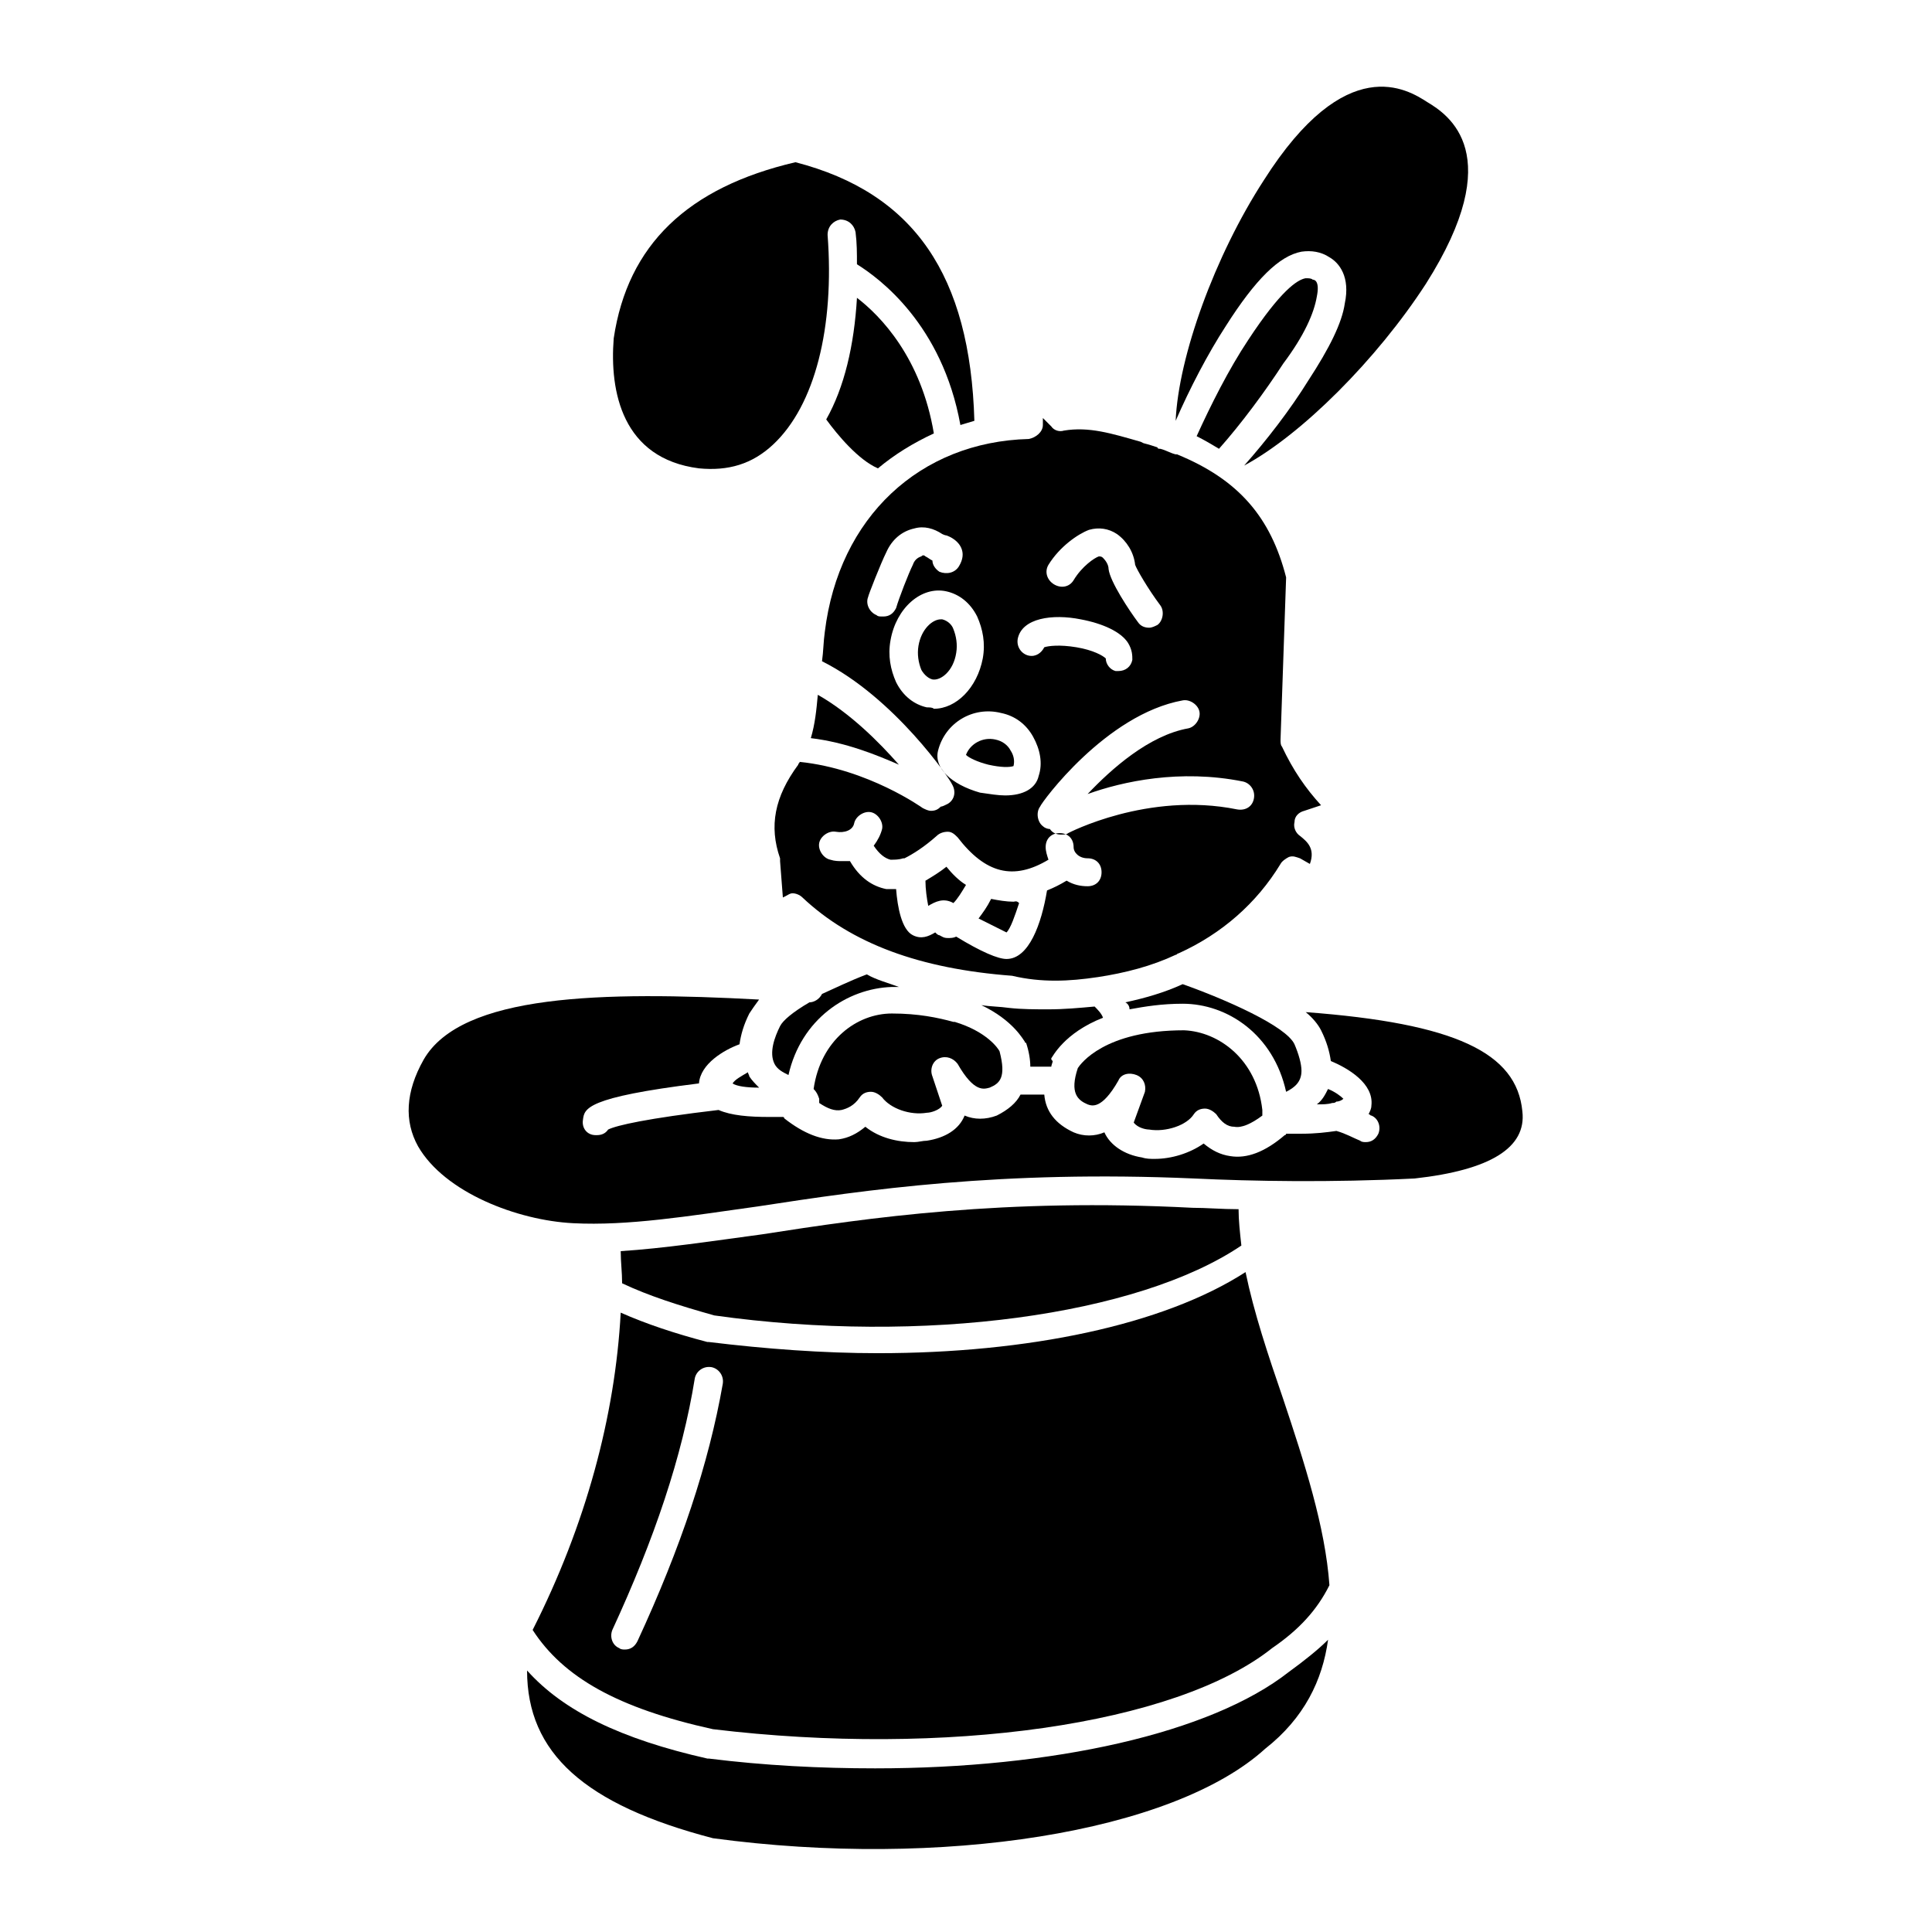
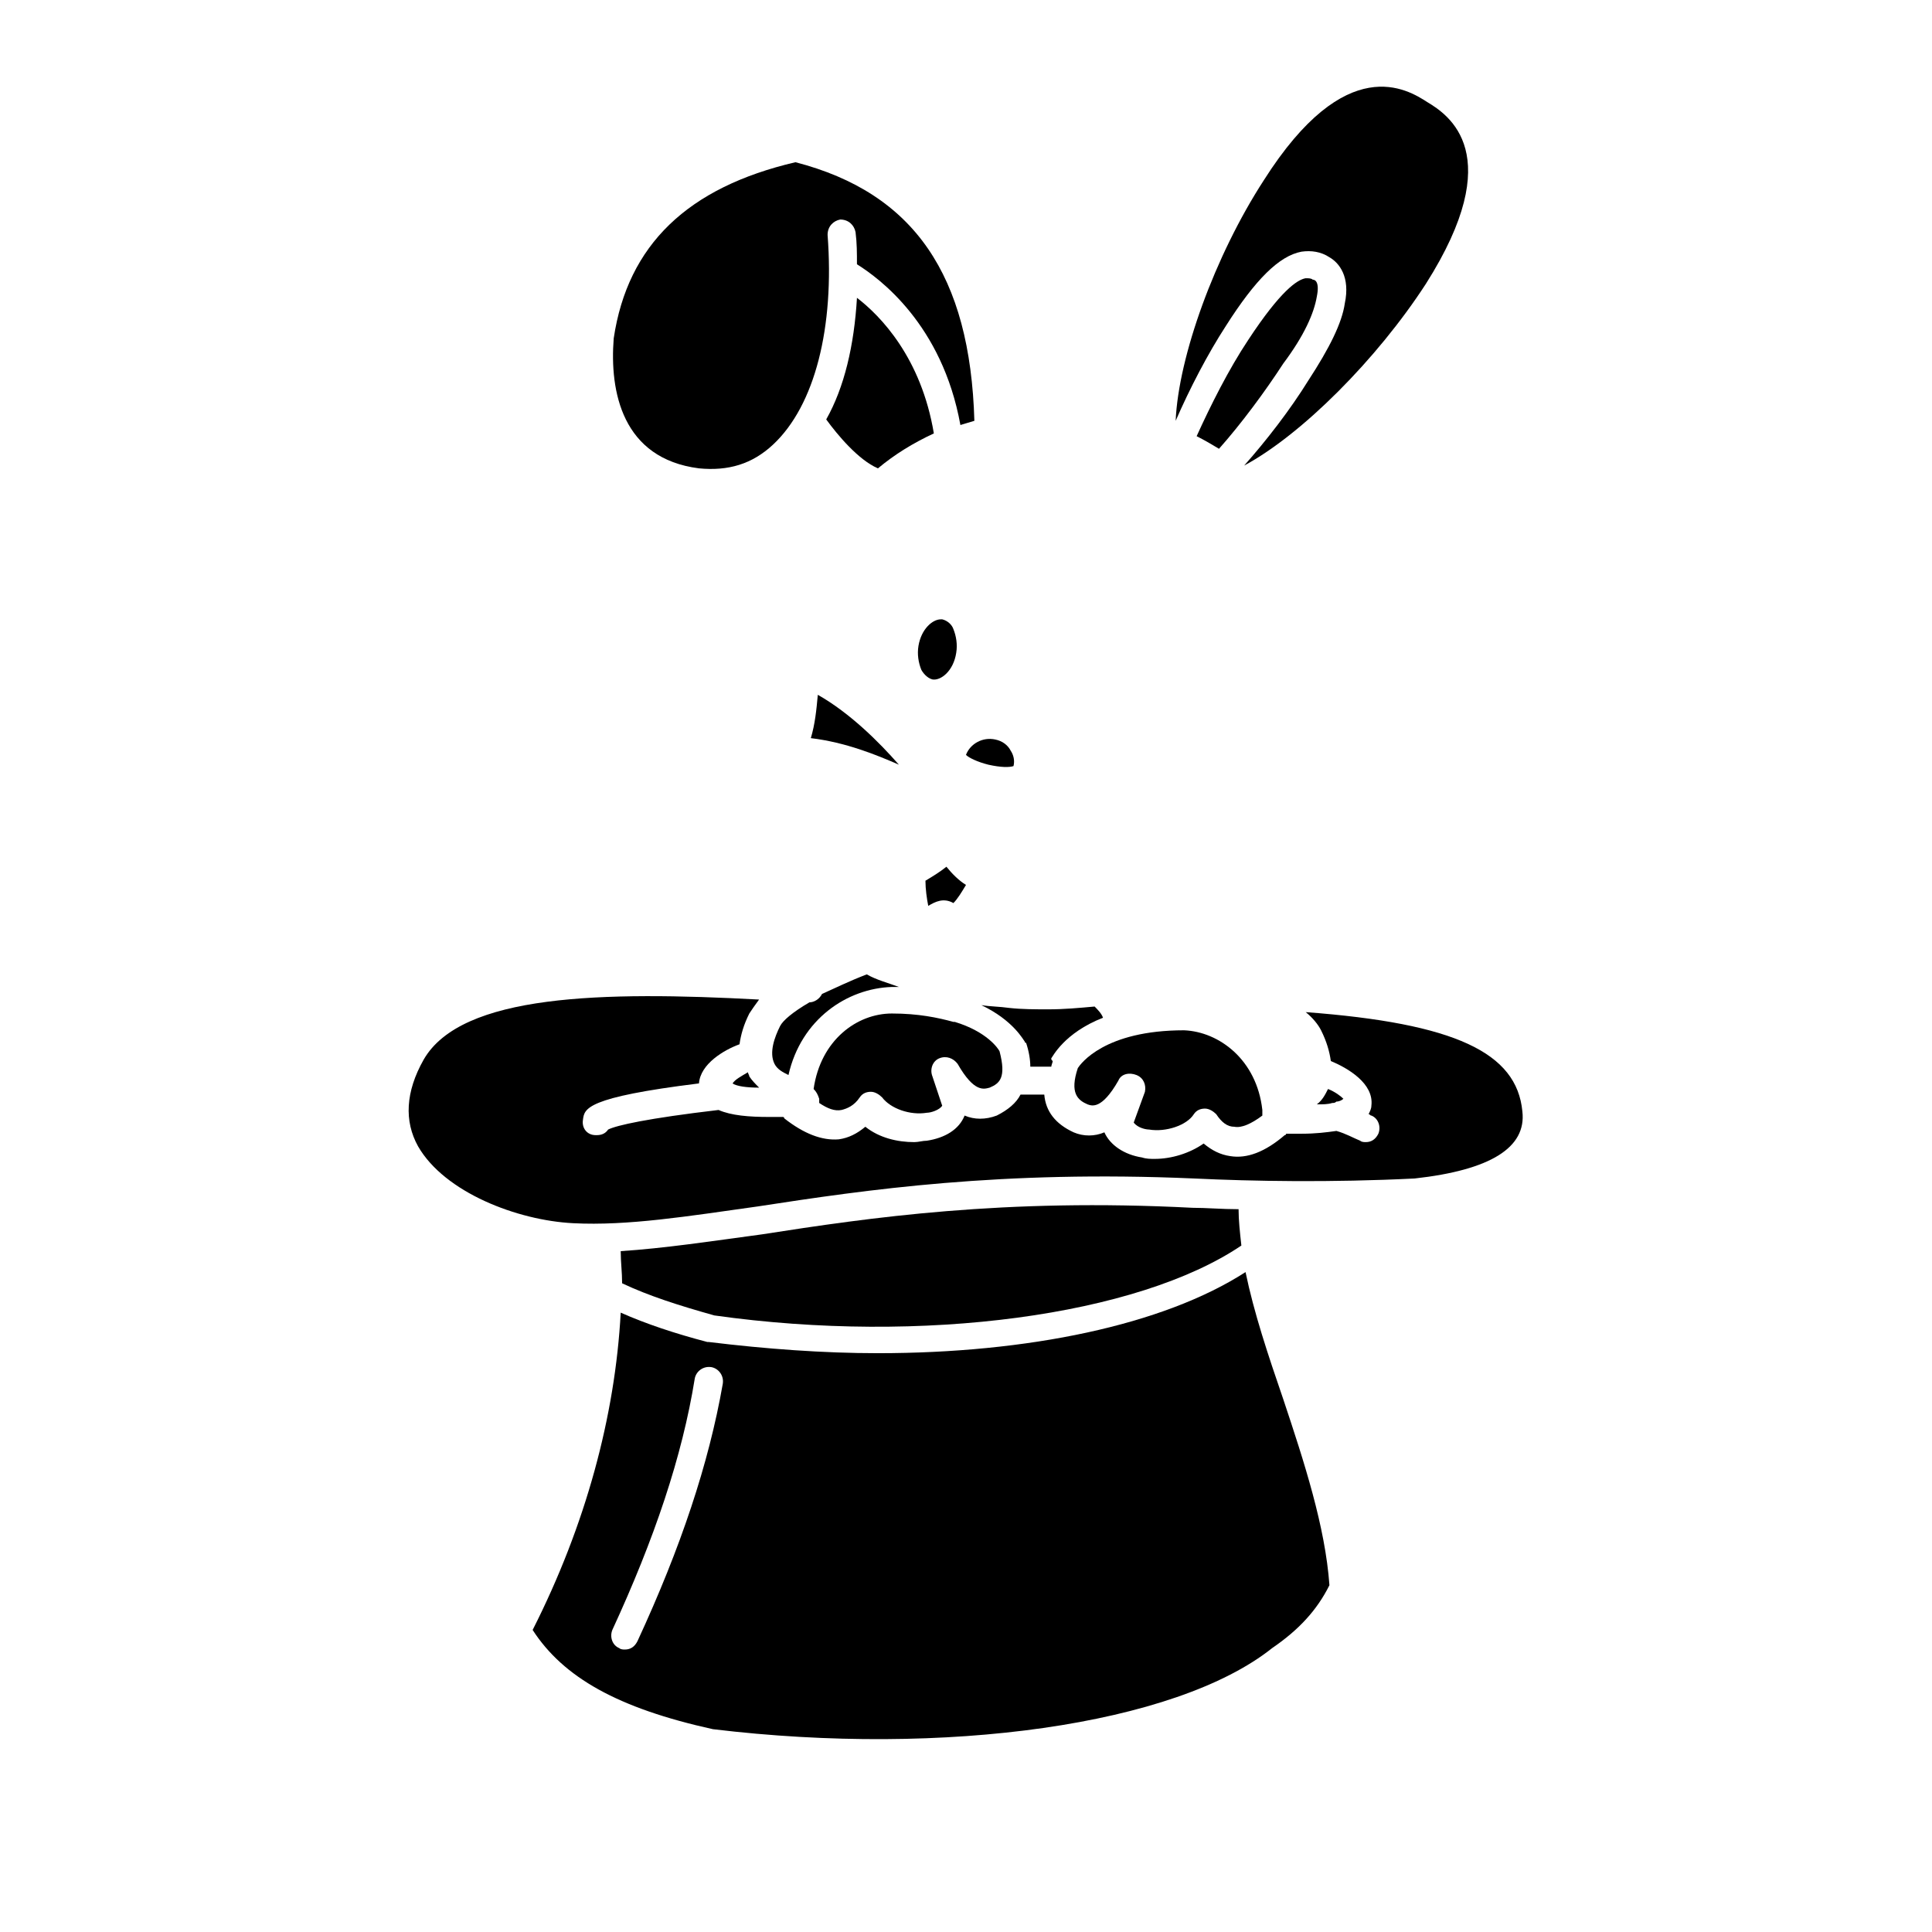
<svg xmlns="http://www.w3.org/2000/svg" fill="#000000" width="800px" height="800px" version="1.1" viewBox="144 144 512 512">
  <g>
    <path d="m360.73 328.13c-0.371 4.074-0.742 7.781-1.852 11.484 9.262 1.113 17.41 4.445 23.34 7.039-5.188-5.93-12.969-13.707-21.488-18.523z" />
    <path d="m391.48 258.86c-3.336-20.004-14.078-31.117-20.375-35.934-0.742 12.594-3.336 23.707-8.148 32.23 2.965 4.074 8.52 10.742 13.707 12.965 4.445-3.707 9.262-6.672 14.816-9.262z" />
    <path d="m391.48 290.71 3.336 1.855z" />
    <path d="m393.7 308.13h-0.371c-2.223 0-5.188 2.594-5.926 7.039-0.371 2.223 0 4.445 0.742 6.297 0.371 0.742 1.48 2.223 2.965 2.594 2.223 0.371 5.559-2.223 6.297-7.039 0.371-2.223 0-4.445-0.742-6.297-0.371-1.113-1.48-2.227-2.965-2.594z" />
    <path d="m422.6 424.45c0.371-0.371 3.336-6.668 13.707-10.742-0.371-1.113-1.48-2.223-2.223-2.965-4.074 0.371-8.148 0.742-12.227 0.742-3.336 0-7.039 0-10.371-0.371-2.594-0.371-5.188-0.371-7.41-0.742 8.52 4.074 11.113 9.262 11.484 9.633 0 0 0 0.371 0.371 0.371 0.742 2.223 1.113 4.445 1.113 6.297h5.559c0-0.371 0.371-1.113 0.371-1.48-0.375-0.371-0.375-0.371-0.375-0.742z" />
    <path d="m492.98 222.55c0.742-3.703-0.371-4.445-1.113-4.445-0.371-0.371-1.113-0.371-1.852-0.371-2.223 0.371-6.668 3.336-15.188 16.301-5.188 7.781-10.004 17.41-13.707 25.562 2.223 1.113 4.074 2.223 5.926 3.336 5.926-6.668 12.227-15.188 17.039-22.598 5.562-7.414 8.152-13.34 8.895-17.785z" />
    <path d="m342.58 429.27c0-0.371-0.371-0.742-0.371-1.113-1.852 1.113-3.336 1.852-4.074 2.965 1.113 0.742 3.703 1.113 7.039 1.113-1.109-1.113-1.852-1.855-2.594-2.965z" />
-     <path d="m443.34 411.48c4.074-0.742 8.52-1.48 14.078-1.48 11.855 0 24.078 8.148 27.414 23.34 2.223-1.113 4.074-2.594 4.074-5.559 0-1.852-0.742-4.445-1.852-7.039-2.223-4.816-18.152-11.855-29.637-15.93-4.816 2.223-10.004 3.703-15.188 4.816 0.738 0.371 1.109 1.113 1.109 1.852z" />
    <path d="m412.59 347.02c0.371-1.48 0-2.965-0.742-4.074-0.742-1.48-2.223-2.594-4.074-2.965-3.336-0.742-6.668 1.113-7.781 4.074 0.742 0.742 2.965 1.852 5.926 2.594 3.336 0.742 5.559 0.742 6.672 0.371z" />
    <path d="m468.9 230.33c7.781-12.227 14.078-18.523 20.004-19.633 2.594-0.371 5.188 0 7.41 1.48 2.594 1.48 5.559 5.188 4.074 12.227-0.742 5.188-4.074 11.855-9.633 20.375-4.816 7.781-11.113 15.93-17.039 22.598 15.188-8.148 35.191-28.152 48.16-48.16 21.855-34.453 5.926-44.824 0.371-48.16-5.188-3.336-21.484-13.707-43.344 20.746-12.965 20.004-22.598 46.676-23.34 63.719 3.703-8.52 8.52-17.781 13.336-25.191z" />
    <path d="m363.32 206.25c0-2.223 1.48-3.703 3.336-4.074 2.223 0 3.703 1.48 4.074 3.336 0.371 2.965 0.371 5.559 0.371 8.52 5.926 3.703 22.598 15.93 27.414 42.602 1.113-0.371 2.594-0.742 3.703-1.113-1.113-38.527-15.93-60.383-47.418-68.531-28.523 6.668-44.453 21.855-48.16 46.676-1.113 14.078 2.223 31.859 22.598 34.453 7.781 0.742 14.078-1.113 19.633-6.297 11.113-10.375 16.301-31.121 14.449-55.57z" />
    <path d="m376.66 502.61c-14.449 0-29.637-1.113-44.824-2.965h-0.371c-8.52-2.223-16.301-4.816-22.969-7.781-1.48 27.414-9.262 56.309-23.34 84.09 8.148 12.594 22.598 20.746 47.789 26.301 61.496 7.41 122.62-1.113 148.18-21.484 7.039-4.816 11.855-10.004 15.188-16.672-1.113-15.559-6.668-32.598-12.227-49.27-4.074-11.855-7.781-22.969-10.004-33.711-21.852 14.082-57.785 21.492-97.422 21.492zm-63.719 76.312c-0.742 1.48-1.852 2.223-3.336 2.223-0.371 0-1.113 0-1.48-0.371-1.852-0.742-2.594-2.965-1.852-4.816 11.113-24.078 18.523-45.938 21.855-66.68 0.371-1.852 2.223-3.336 4.445-2.965 1.852 0.371 3.336 2.223 2.965 4.445-3.703 21.117-11.113 43.344-22.598 68.164z" />
    <path d="m490.02 412.22c1.852 1.48 3.336 3.336 4.074 4.816 1.48 2.965 2.223 5.559 2.594 8.148 4.445 1.852 11.484 5.926 10.742 11.855 0 0.742-0.371 1.48-0.742 2.223 0.371 0 0.371 0.371 0.742 0.371 1.852 0.742 2.594 2.965 1.852 4.816-0.742 1.48-1.852 2.223-3.336 2.223-0.371 0-1.113 0-1.48-0.371-1.852-0.742-3.703-1.852-6.297-2.594-2.59 0.371-5.555 0.742-9.258 0.742h-4.074s0 0.371-0.371 0.371c-5.188 4.445-10.004 6.297-14.449 5.559-2.594-0.371-4.816-1.48-7.039-3.336-3.703 2.594-8.52 4.074-12.965 4.074-1.113 0-2.223 0-3.336-0.371-4.816-0.742-8.52-3.336-10.004-6.668-2.594 1.113-5.559 1.113-8.148 0-4.816-2.223-7.41-5.559-7.781-10.004h-6.297c-1.113 2.223-3.336 4.074-6.297 5.559-2.965 1.113-5.926 1.113-8.52 0-1.48 3.703-5.188 5.926-10.004 6.668-1.113 0-2.223 0.371-3.336 0.371-4.445 0-9.262-1.113-12.965-4.074-2.223 1.852-4.445 2.965-7.039 3.336-4.445 0.371-9.262-1.48-14.449-5.559 0 0 0-0.371-0.371-0.371h-3.703c-5.188 0-10.004-0.371-13.336-1.852-18.895 2.223-27.043 4.074-29.266 5.188-0.742 1.113-1.852 1.48-2.965 1.48h-0.371c-2.223 0-3.703-1.852-3.336-4.074 0.371-2.965 0.742-5.926 30.746-9.633 0.371-5.188 6.668-8.891 10.742-10.371 0.371-2.594 1.113-5.188 2.594-8.148 0.742-1.113 1.48-2.223 2.594-3.703-41.477-2.227-78.895-1.488-88.895 15.926-4.816 8.52-5.188 16.301-1.48 22.969 7.039 12.227 26.301 19.633 41.121 20.375 14.449 0.742 30.375-1.852 48.898-4.445 28.895-4.445 64.457-9.633 115.58-7.41 15.559 0.742 36.305 1.113 58.531 0 20.004-2.223 29.637-8.148 28.523-17.781-1.48-15.562-17.781-23.34-57.422-26.305z" />
-     <path d="m485.57 587.07c-20.746 16.301-62.605 25.562-109.65 25.562-14.449 0-29.266-0.742-44.082-2.594h-0.371c-22.969-5.188-38.156-12.594-47.789-23.34 0 21.855 15.188 35.562 49.27 44.453 60.383 8.148 121.88-1.48 146.33-23.707 10.371-8.148 15.188-18.152 16.672-28.895-2.594 2.594-6.297 5.555-10.375 8.52z" />
    <path d="m444.45 441.49c1.113 1.48 3.336 1.852 4.074 1.852 4.445 0.742 10.004-1.113 11.855-4.074 0.742-1.113 1.852-1.48 2.965-1.48 1.113 0 2.223 0.742 2.965 1.48 1.48 2.223 2.965 3.336 4.816 3.336 1.852 0.371 4.445-0.742 7.41-2.965v-1.113-0.371c-1.48-13.336-11.484-20.746-20.746-21.117-21.117 0-27.414 8.891-28.152 10.004-2.223 6.668 0 8.52 2.594 9.633 1.113 0.371 3.703 1.48 8.148-6.297 0.742-1.852 2.965-2.223 4.816-1.48 1.852 0.742 2.594 2.594 2.223 4.445z" />
    <path d="m345.91 471.12c-13.707 1.852-25.93 3.703-37.414 4.445 0 2.965 0.371 5.559 0.371 8.52 7.039 3.336 15.188 5.926 24.449 8.52 55.195 7.781 112.25 0 139.66-18.523-0.371-3.336-0.742-6.668-0.742-9.633-4.445 0-8.52-0.371-12.227-0.371-50.012-2.59-85.574 2.598-114.1 7.043z" />
    <path d="m497.05 436.3c0.371 0 0.742 0 1.113-0.371 0.742 0 1.48-0.371 1.852-0.742-0.742-0.742-2.223-1.852-4.074-2.594-0.742 1.48-1.48 2.965-2.965 4.074 1.48 0.004 2.965 0.004 4.074-0.367z" />
    <path d="m392.96 424.45c1.852-0.742 3.703 0 4.816 1.48 4.445 7.781 7.039 6.668 8.52 6.297 2.594-1.113 4.445-2.594 2.594-9.633-0.371-0.742-3.336-5.188-11.855-7.781h-0.371c-4.074-1.113-9.262-2.223-16.301-2.223-9.262 0-18.895 7.039-20.746 20.004 0.742 0.742 1.113 1.48 1.48 2.594v1.113c2.223 1.48 4.074 2.223 5.926 1.852 1.48-0.371 3.336-1.113 4.816-3.336 0.742-1.113 1.852-1.48 2.965-1.48 1.113 0 2.223 0.742 2.965 1.48 2.223 2.965 7.41 4.816 11.855 4.074 1.113 0 3.336-0.742 4.074-1.852l-2.594-7.781c-0.738-1.848 0.004-4.07 1.855-4.809z" />
-     <path d="m434.82 402.96c7.41-1.113 14.449-2.965 20.746-5.926 0.371 0 0.371-0.371 0.742-0.371 11.484-5.188 20.746-13.336 27.043-23.707 0.371-0.742 1.48-1.48 2.223-1.852 1.113-0.371 1.852 0 2.965 0.371l2.594 1.48c1.48-4.074-0.742-5.926-2.594-7.41-1.113-0.742-1.852-2.223-1.48-3.703 0-1.48 1.113-2.594 2.594-2.965l4.445-1.48c-4.074-4.445-7.41-9.262-10.371-15.559-0.371-0.371-0.371-1.113-0.371-1.852l1.48-42.973c-4.074-15.93-12.594-25.93-28.895-32.598h-0.371c-1.48-0.371-2.594-1.113-4.074-1.48-0.371 0-0.742 0-0.742-0.371-1.113-0.371-2.223-0.742-3.703-1.113l-0.742-0.371c-7.781-2.223-13.707-4.074-20.375-2.965-1.113 0.371-2.594 0-3.336-1.113l-2.223-2.223v1.852c0 1.852-1.852 3.336-3.703 3.703-28.895 0.742-50.383 20.746-54.086 51.121-0.371 2.594-0.371 5.188-0.742 7.781 19.262 9.633 34.082 31.488 34.453 32.598 1.113 1.852 0.742 4.074-1.113 5.188-0.742 0.371-1.48 0.742-1.852 0.742-0.742 0.742-1.48 1.113-2.594 1.113-0.742 0-1.48-0.371-2.223-0.742 0 0-14.449-10.371-32.598-12.227 0 0.371-0.371 0.371-0.371 0.742-6.297 8.52-7.781 16.301-4.816 24.82v0.742l0.742 9.633 0.742-0.371c0.742-0.371 1.113-0.742 1.852-0.742 0.742 0 1.852 0.371 2.594 1.113 12.965 12.227 31.117 18.895 55.566 20.746 7.777 1.852 15.184 1.48 22.594 0.367zm22.598-73.348c1.852-0.371 4.074 1.113 4.445 2.965 0.371 1.852-1.113 4.074-2.965 4.445-10.371 1.852-20.375 10.742-26.672 17.41 9.262-3.336 24.449-6.668 41.121-3.336 1.852 0.371 3.336 2.223 2.965 4.445-0.371 2.223-2.223 3.336-4.445 2.965-23.707-4.816-44.824 6.297-44.824 6.297-0.371 0.371-1.113 0.371-1.852 0.371-1.113 0-2.223-0.371-2.965-1.48-0.742 0-1.48-0.371-1.852-0.742-1.48-1.113-1.852-3.703-0.742-5.188 0.371-1.109 17.41-24.449 37.785-28.152zm-35.562-35.934c2.965-4.816 7.781-8.148 10.742-9.262 2.594-0.742 5.188-0.371 7.41 1.113 2.594 1.852 4.445 4.816 4.816 8.148 0.371 1.113 3.336 6.297 6.668 10.742 1.113 1.48 0.742 4.074-0.742 5.188-0.742 0.371-1.48 0.742-2.223 0.742-1.113 0-2.223-0.371-2.965-1.48-2.223-2.965-7.41-10.742-7.781-14.078 0-1.113-0.742-2.223-1.48-2.965-0.371-0.371-0.742-0.371-1.113-0.371-1.113 0.371-4.445 2.594-6.668 6.297-1.113 1.852-3.336 2.223-5.188 1.113-1.848-1.113-2.59-3.336-1.477-5.188zm8.52 14.449c5.926 1.113 10.742 3.336 12.594 6.297 1.113 1.852 1.113 3.336 1.113 4.445-0.371 1.852-1.852 2.965-3.703 2.965h-0.742c-1.48-0.371-2.594-1.855-2.594-3.336-0.742-0.742-3.336-2.223-7.781-2.965-4.445-0.742-7.41-0.371-8.52 0-0.742 1.48-2.223 2.594-4.074 2.223-1.852-0.371-3.336-2.223-2.965-4.445 1.113-5.555 9.262-6.668 16.672-5.184zm-54.086-1.113c-1.852-0.742-2.965-2.965-2.223-4.816 0-0.371 3.336-8.891 4.816-11.855 1.48-3.336 4.074-5.559 7.41-6.297 2.594-0.742 5.188 0 7.41 1.48 0 0 0.742 0.371 1.113 0.371 1.113 0.371 3.336 1.48 4.074 3.703 0.371 1.113 0.371 2.594-0.742 4.445-1.113 1.852-3.336 2.223-5.188 1.48-1.113-0.742-1.852-1.852-1.852-2.965-0.742-0.371-1.113-0.742-1.852-1.113-0.371-0.371-0.742-0.371-1.113 0-1.113 0.371-1.852 1.113-2.223 2.223-1.113 2.223-3.703 8.891-4.445 11.484-0.742 1.48-1.852 2.223-3.336 2.223-1.109 0.008-1.48 0.008-1.852-0.363zm13.336 24.449c-3.336-0.742-6.297-2.965-8.148-6.668-1.48-3.336-2.223-7.039-1.48-11.113 1.48-8.52 8.148-14.449 14.816-12.965 3.336 0.742 6.297 2.965 8.148 6.668 1.48 3.336 2.223 7.039 1.48 11.113-1.48 7.781-7.039 13.336-12.965 13.336-0.367-0.371-1.109-0.371-1.852-0.371zm2.965 11.484c1.852-7.41 9.262-11.855 16.672-10.004 3.703 0.742 6.668 2.965 8.52 6.297 1.852 3.336 2.594 7.039 1.48 10.371-0.742 3.336-4.074 5.188-8.891 5.188-1.852 0-4.074-0.371-6.668-0.742-7.781-2.219-12.227-6.664-11.113-11.109zm18.152 55.195c-2.223 0-6.668-1.852-13.336-5.926-0.742 0.371-1.48 0.371-2.223 0.371-1.113 0-1.48-0.371-2.223-0.742-0.371 0-0.742-0.371-1.113-0.742-1.852 1.113-3.703 1.852-5.926 0.742-2.965-1.48-4.074-7.41-4.445-12.227h-2.594c-3.703-0.742-7.039-2.965-9.633-7.41h-2.223c-0.742 0-1.852 0-2.965-0.371-1.852-0.371-3.336-2.594-2.965-4.445 0.371-1.852 2.594-3.336 4.445-2.965 2.223 0.371 4.445-0.371 4.816-2.223 0.371-1.852 2.594-3.336 4.445-2.965 1.852 0.371 3.336 2.594 2.965 4.445-0.371 1.48-1.113 2.965-2.223 4.445 1.48 2.223 2.965 3.336 4.445 3.703 1.113 0 2.223 0 3.336-0.371h0.371c2.223-1.113 5.188-2.965 8.52-5.926 0.742-0.742 1.852-1.113 2.965-1.113 1.113 0 1.852 0.742 2.594 1.48 7.41 9.633 14.816 11.484 24.078 5.926-0.371-1.113-0.742-2.223-0.742-3.336 0-2.223 1.48-3.703 3.703-3.703s3.703 1.48 3.703 3.703c0 1.48 1.48 2.965 3.703 2.965s3.703 1.48 3.703 3.703c0 2.223-1.48 3.703-3.703 3.703-1.852 0-3.703-0.371-5.559-1.48-1.852 1.113-3.336 1.852-5.188 2.594-1.473 8.906-4.809 18.164-10.734 18.164z" />
    <path d="m358.51 409.63c-0.371 0-0.371 0 0 0-4.445 2.594-7.039 4.816-7.781 6.297-1.48 2.965-2.965 7.039-1.48 10.004 0.742 1.48 2.223 2.223 3.703 2.965 3.336-14.816 15.559-22.969 27.414-23.34h1.852c-2.965-1.113-5.926-1.852-8.52-3.336-4.816 1.852-8.52 3.703-11.855 5.188-0.738 1.484-2.219 2.223-3.332 2.223z" />
-     <path d="m412.59 382.96c-1.852 0-4.074-0.371-5.926-0.742-1.113 2.223-2.223 3.703-3.336 5.188 2.965 1.48 5.926 2.965 7.41 3.703 1.113-1.113 2.223-4.445 3.336-7.781-0.742-0.738-1.113-0.367-1.484-0.367z" />
    <path d="m400 378.51c-1.852-1.113-3.703-2.965-5.188-4.816-1.852 1.48-3.703 2.594-5.559 3.703 0 2.223 0.371 4.816 0.742 6.668 1.852-1.113 4.074-2.223 6.668-0.742 1.113-1.105 2.223-2.961 3.336-4.812z" />
  </g>
</svg>